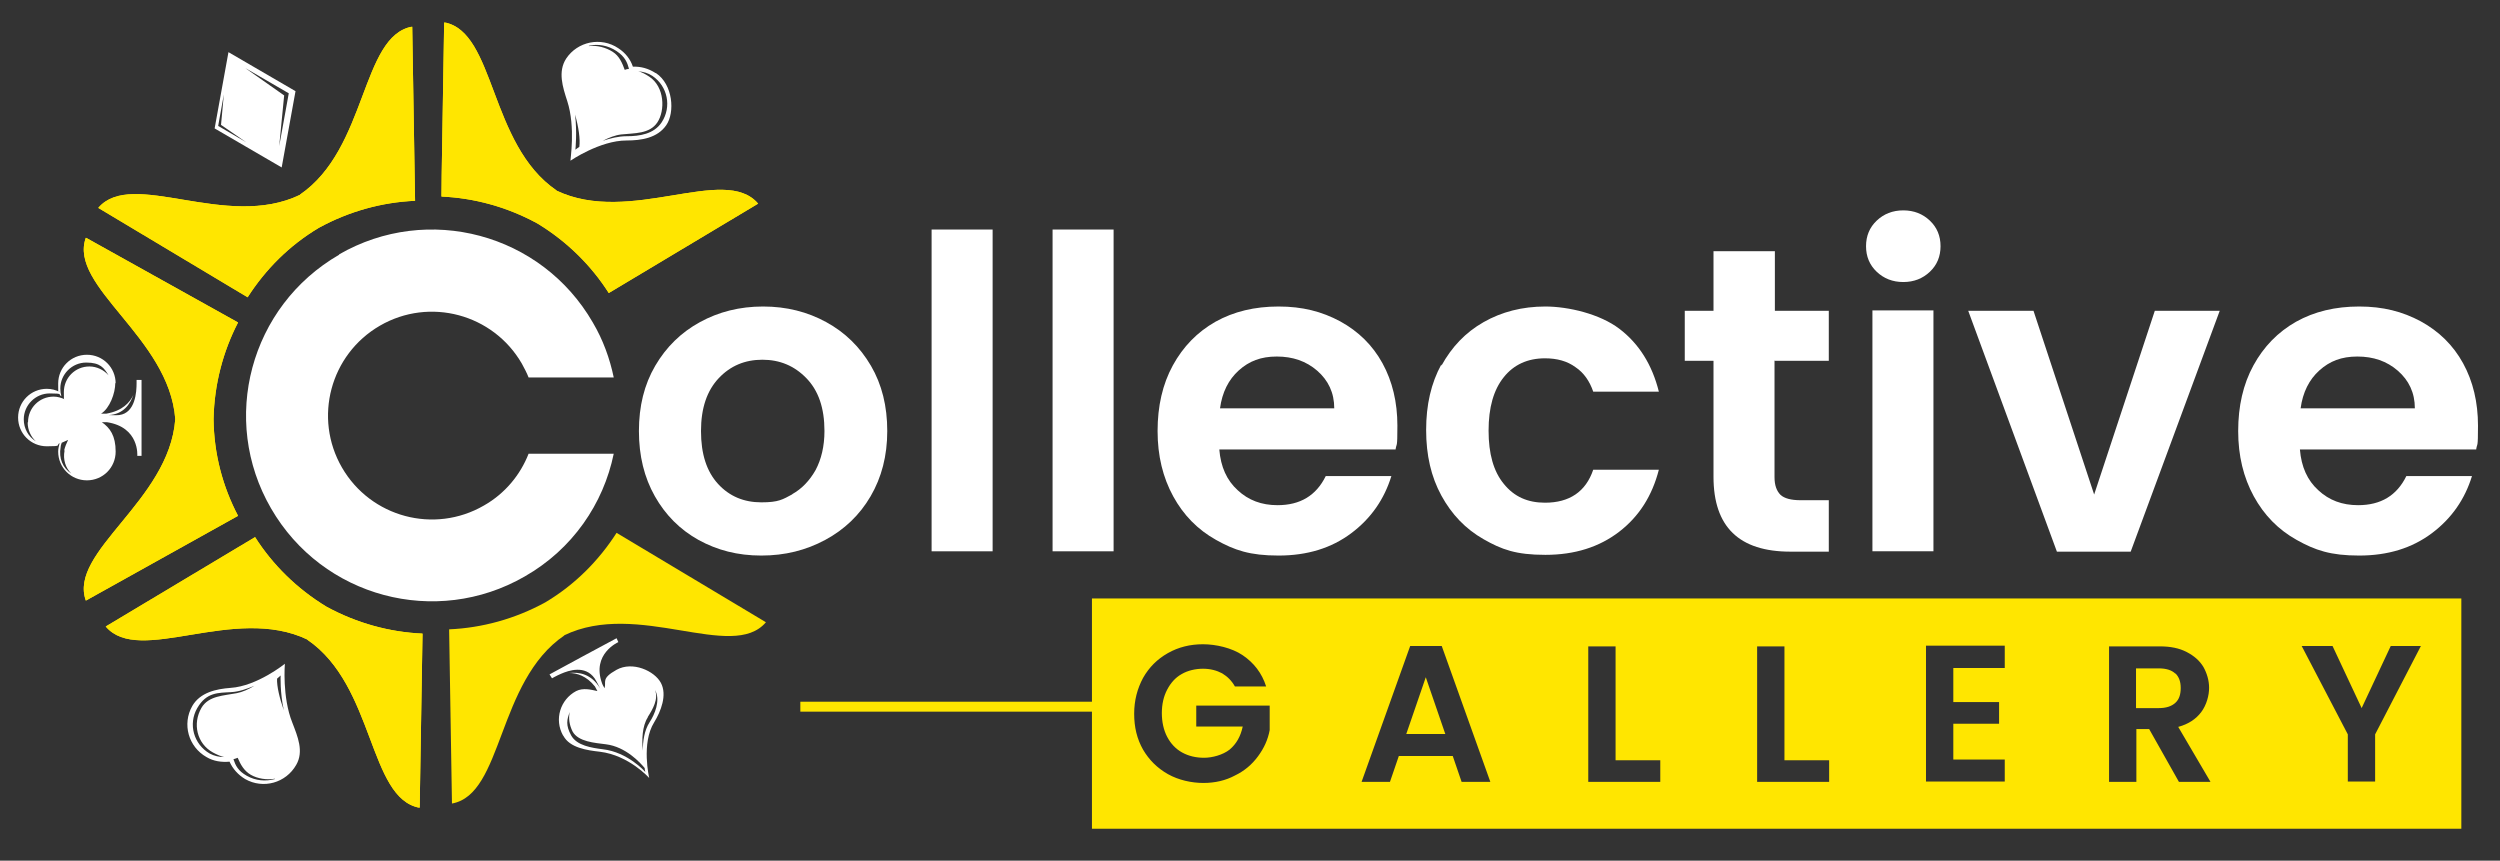
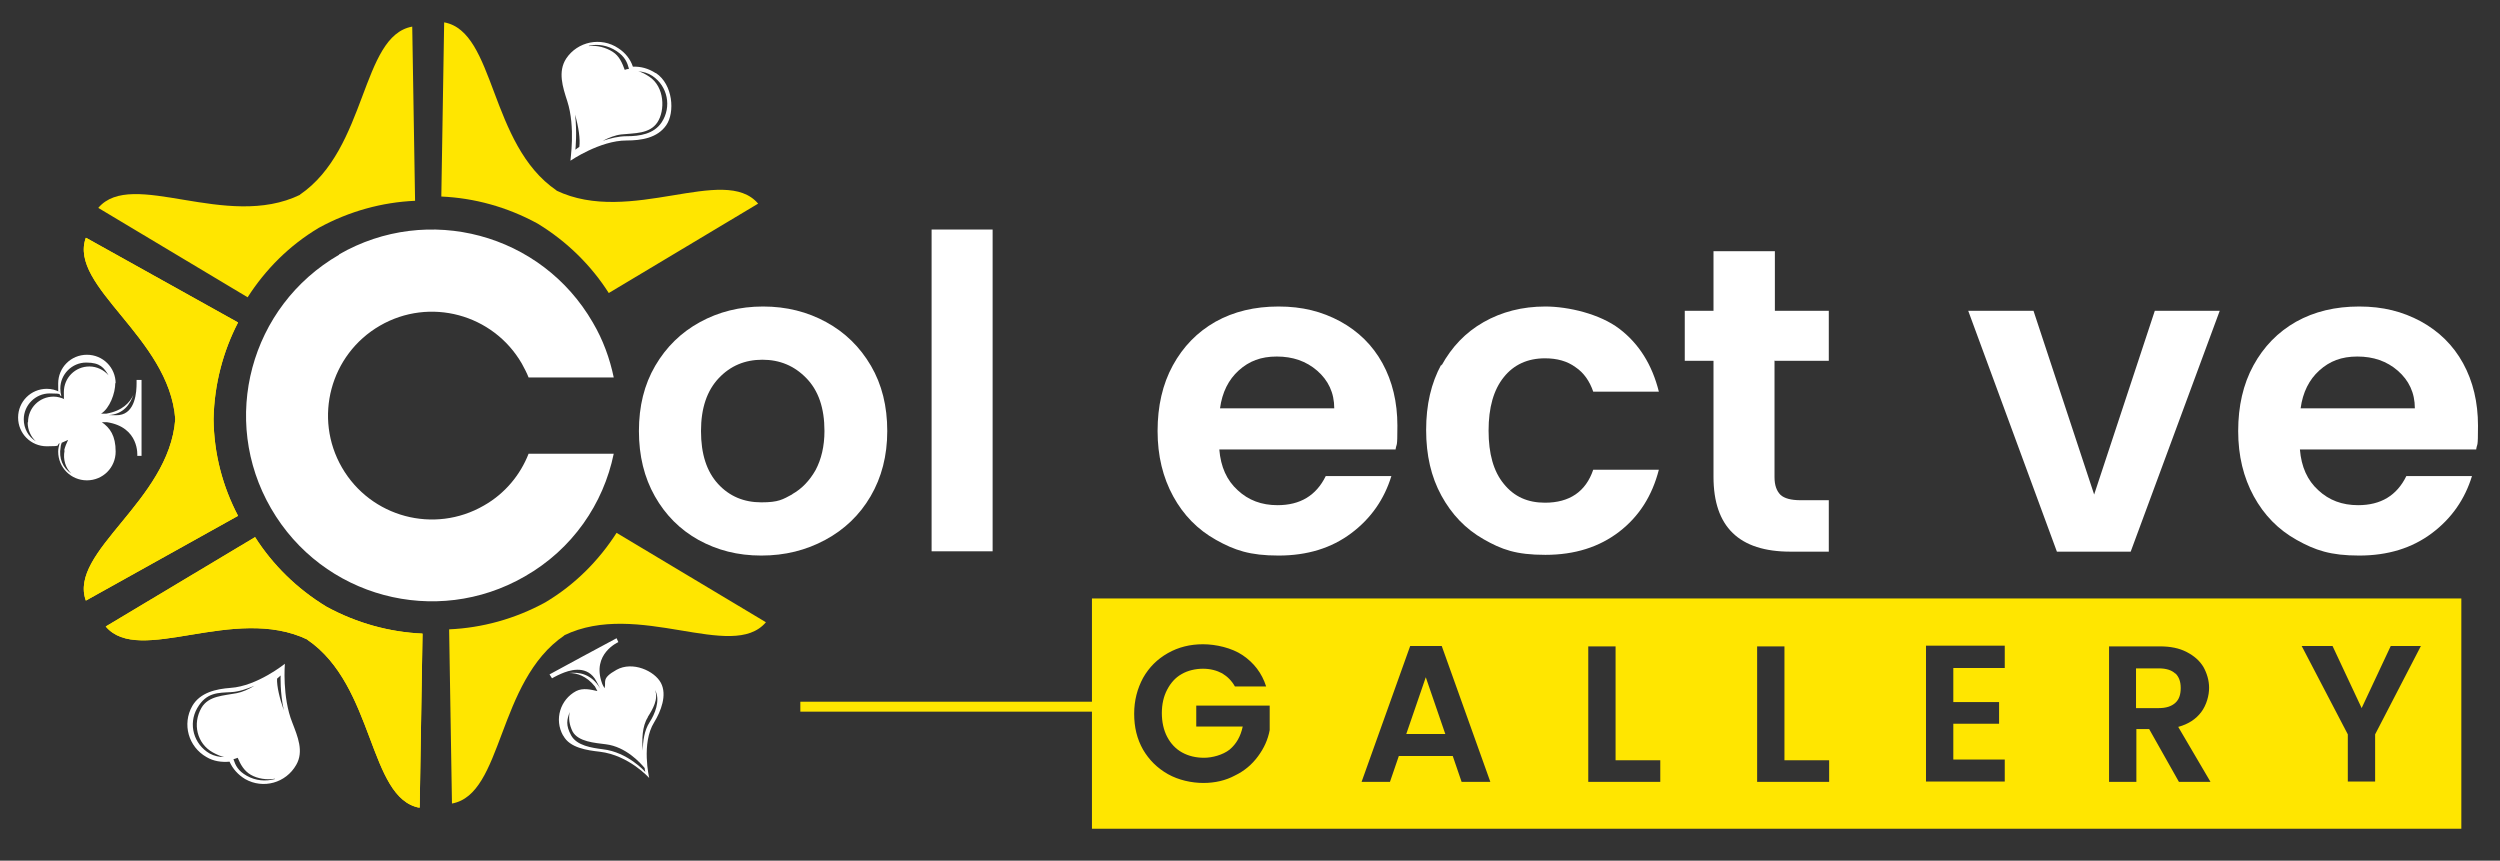
<svg xmlns="http://www.w3.org/2000/svg" version="1.1" viewBox="0 0 704.7 242.6">
  <rect x="0" y="0" width="704.7" height="242.6" fill="#333333" stroke="none" />
  <defs>
    <style>
      .cls-1 {
        clip-path: url(#clippath-7);
      }

      .cls-2 {
        clip-path: url(#clippath-4);
      }

      .cls-3, .cls-4 {
        fill-rule: evenodd;
      }

      .cls-3, .cls-5, .cls-6 {
        fill: #ffe600;
      }

      .cls-7 {
        clip-path: url(#clippath-10);
      }

      .cls-8, .cls-4 {
        fill: #fff;
      }

      .cls-5 {
        clip-rule: evenodd;
      }

      .cls-9 {
        clip-path: url(#clippath-1);
      }
    </style>
    <clipPath id="clippath-1">
-       <path class="cls-5" d="M84.6,54.9c-20.8,10.1-47.4-7.5-56.9,3.7l42.1,25.2h0c5-7.8,11.7-14.6,20.1-19.6,8.6-4.7,17.9-7.2,27.1-7.6h0s-.8-49.1-.8-49.1c-14.5,2.6-12.6,34.4-31.7,47.4" />
-     </clipPath>
+       </clipPath>
    <clipPath id="clippath-4">
      <path class="cls-5" d="M49.4,118.2c-1.7,23-30.2,37.3-25.2,51.1l42.9-23.9h0c-4.3-8.2-6.8-17.4-6.9-27.3.2-9.8,2.7-19.1,6.9-27.2h0s-42.9-23.9-42.9-23.9c-5,13.8,23.5,28.1,25.2,51.1" />
    </clipPath>
    <clipPath id="clippath-7">
-       <path class="cls-5" d="M156.9,53.7c-19.1-13-17.2-44.8-31.7-47.4l-.8,49.1h0c9.2.4,18.5,2.9,27.1,7.6,8.4,5.1,15.2,11.9,20.1,19.6h0s42.1-25.2,42.1-25.2c-9.5-11.2-36.1,6.3-56.9-3.7" />
-     </clipPath>
+       </clipPath>
    <clipPath id="clippath-10">
      <path class="cls-5" d="M86.6,180.3c19.1,13,17.2,44.8,31.7,47.4l.8-49.1h0c-9.2-.4-18.5-2.9-27.1-7.6-8.4-5.1-15.2-11.9-20.1-19.6h0s-42.1,25.2-42.1,25.2c9.5,11.2,36.1-6.3,56.9,3.7" />
    </clipPath>
  </defs>
  <g>
    <g id="Layer_1">
      <g>
        <g>
          <path class="cls-8" d="M196.9,152.2c-5.2-2.9-9.3-7-12.3-12.3-3-5.3-4.5-11.4-4.5-18.4s1.5-13.1,4.6-18.4c3.1-5.3,7.3-9.4,12.6-12.3,5.3-2.9,11.2-4.4,17.8-4.4s12.5,1.5,17.8,4.4c5.3,2.9,9.5,7,12.6,12.3,3.1,5.3,4.6,11.4,4.6,18.4s-1.6,13.1-4.7,18.4c-3.1,5.3-7.4,9.4-12.8,12.3-5.4,2.9-11.3,4.4-18,4.4s-12.4-1.5-17.7-4.4ZM223.3,139.3c2.7-1.5,4.9-3.8,6.6-6.8,1.6-3,2.5-6.7,2.5-11,0-6.5-1.7-11.4-5.1-14.9-3.4-3.5-7.5-5.2-12.4-5.2s-9,1.7-12.3,5.2c-3.3,3.5-5,8.4-5,14.9s1.6,11.4,4.8,14.9c3.2,3.5,7.3,5.2,12.2,5.2s6-.8,8.8-2.3Z" />
          <path class="cls-8" d="M279.8,64.7v90.7h-17.2v-90.7h17.2Z" />
-           <path class="cls-8" d="M313.9,64.7v90.7h-17.2v-90.7h17.2Z" />
          <path class="cls-8" d="M393.4,126.7h-49.7c.4,4.9,2.1,8.7,5.2,11.5,3,2.8,6.7,4.2,11.2,4.2,6.4,0,10.9-2.7,13.6-8.2h18.5c-2,6.5-5.7,11.9-11.3,16.1-5.6,4.2-12.4,6.3-20.5,6.3s-12.4-1.5-17.6-4.4c-5.2-2.9-9.2-7-12.1-12.3-2.9-5.3-4.4-11.4-4.4-18.4s1.4-13.2,4.3-18.5c2.9-5.3,6.9-9.4,12-12.3,5.2-2.9,11.1-4.3,17.8-4.3s12.2,1.4,17.4,4.2c5.1,2.8,9.1,6.7,11.9,11.8,2.8,5.1,4.2,11,4.2,17.6s-.2,4.7-.5,6.6ZM376.1,115.1c0-4.4-1.7-7.9-4.8-10.6-3.1-2.7-6.9-4-11.4-4s-7.8,1.3-10.7,3.9c-2.9,2.6-4.7,6.2-5.3,10.7h32.2Z" />
          <path class="cls-8" d="M406.3,103.1c2.9-5.3,6.8-9.4,11.9-12.3,5.1-2.9,10.9-4.4,17.4-4.4s15.4,2.1,20.9,6.3c5.5,4.2,9.2,10.1,11.1,17.7h-18.5c-1-2.9-2.6-5.3-5-6.9-2.3-1.7-5.2-2.5-8.6-2.5-4.9,0-8.8,1.8-11.6,5.3-2.9,3.6-4.3,8.6-4.3,15.1s1.4,11.5,4.3,15c2.9,3.6,6.7,5.3,11.6,5.3,6.9,0,11.5-3.1,13.6-9.3h18.5c-1.9,7.4-5.6,13.2-11.2,17.5-5.6,4.3-12.5,6.5-20.8,6.5s-12.3-1.5-17.4-4.4c-5.1-2.9-9-7-11.9-12.3-2.9-5.3-4.3-11.4-4.3-18.5s1.4-13.2,4.3-18.5Z" />
          <path class="cls-8" d="M500.2,101.6v32.9c0,2.3.6,3.9,1.7,5,1.1,1,3,1.5,5.6,1.5h8v14.5h-10.8c-14.5,0-21.7-7-21.7-21.1v-32.7h-8.1v-14.1h8.1v-16.8h17.3v16.8h15.2v14.1h-15.2Z" />
-           <path class="cls-8" d="M529,76.6c-2-1.9-3-4.3-3-7.2s1-5.3,3-7.2c2-1.9,4.5-2.9,7.5-2.9s5.5,1,7.5,2.9c2,1.9,3,4.3,3,7.2s-1,5.3-3,7.2c-2,1.9-4.5,2.9-7.5,2.9s-5.5-1-7.5-2.9ZM545,87.5v67.9h-17.2v-67.9h17.2Z" />
          <path class="cls-8" d="M590.2,139.7l17.2-52.1h18.3l-25.1,67.9h-20.8l-25-67.9h18.4l17.2,52.1Z" />
          <path class="cls-8" d="M698,126.7h-49.7c.4,4.9,2.1,8.7,5.2,11.5,3,2.8,6.7,4.2,11.2,4.2,6.4,0,10.9-2.7,13.6-8.2h18.5c-2,6.5-5.7,11.9-11.3,16.1-5.6,4.2-12.4,6.3-20.5,6.3s-12.4-1.5-17.6-4.4c-5.2-2.9-9.2-7-12.1-12.3-2.9-5.3-4.4-11.4-4.4-18.4s1.4-13.2,4.3-18.5c2.9-5.3,6.9-9.4,12-12.3,5.2-2.9,11.1-4.3,17.8-4.3s12.2,1.4,17.4,4.2c5.1,2.8,9.1,6.7,11.9,11.8,2.8,5.1,4.2,11,4.2,17.6s-.2,4.7-.5,6.6ZM680.7,115.1c0-4.4-1.7-7.9-4.8-10.6-3.1-2.7-6.9-4-11.4-4s-7.8,1.3-10.7,3.9c-2.9,2.6-4.7,6.2-5.3,10.7h32.2Z" />
        </g>
        <g>
          <path class="cls-6" d="M613.2,189.9c-1-1-2.6-1.5-4.7-1.5h-6.4v11.2h6.4c2.1,0,3.6-.5,4.7-1.5s1.5-2.4,1.5-4.2-.5-3.1-1.5-4.1Z" />
          <polygon class="cls-6" points="396.4 206.9 407.4 206.9 401.9 190.9 396.4 206.9" />
          <path class="cls-6" d="M307.8,168.7v64.9h386v-64.9h-386ZM357.9,205.8c-.5,2.7-1.6,5.1-3.3,7.4-1.7,2.3-3.8,4.1-6.5,5.4-2.6,1.4-5.6,2.1-8.9,2.1s-7-.8-10-2.5c-3-1.7-5.3-4-7-6.9-1.7-3-2.5-6.3-2.5-10.1s.9-7.1,2.5-10.1c1.7-3,4-5.3,7-7,3-1.7,6.3-2.5,9.9-2.5s8.1,1,11.2,3.1,5.4,5,6.6,8.8h-8.8c-.9-1.6-2.1-2.8-3.6-3.7-1.5-.8-3.3-1.3-5.4-1.3s-4.3.5-6,1.5c-1.8,1-3.1,2.5-4.1,4.4-1,1.9-1.5,4.1-1.5,6.6s.5,4.8,1.5,6.7c1,1.9,2.4,3.4,4.2,4.4,1.8,1,3.9,1.5,6.2,1.5s5.3-.8,7.2-2.3c1.9-1.6,3.1-3.7,3.7-6.5h-13.1v-5.9h20.7v6.7ZM412,220.4l-2.5-7.3h-15.2l-2.5,7.3h-8l13.7-38.3h8.9l13.7,38.3h-8.1ZM468,220.4h-20.3v-38.2h7.7v32.1h12.6v6.1ZM515.6,220.4h-20.3v-38.2h7.7v32.1h12.6v6.1ZM565.1,188.3h-14.5v9.6h12.9v6.1h-12.9v10.1h14.5v6.2h-22.2v-38.3h22.2v6.2ZM614.2,220.4l-8.4-14.9h-3.6v14.9h-7.7v-38.2h14.3c3,0,5.5.5,7.6,1.6s3.6,2.4,4.7,4.2c1,1.8,1.6,3.8,1.6,5.9s-.7,4.8-2.2,6.8c-1.5,2-3.6,3.4-6.5,4.2l9.1,15.5h-8.9ZM669.5,207v13.3h-7.7v-13.3l-13-24.9h8.7l8.2,17.5,8.2-17.5h8.5l-12.9,24.9Z" />
        </g>
        <path class="cls-4" d="M95.6,71.7c25-14.4,57-5.9,71.5,19.2,2.9,4.9,4.8,10.2,5.9,15.5h-24c-.5-1.3-1.2-2.6-1.9-3.9-8.1-14-26-18.8-40-10.7-14,8.1-18.8,26-10.7,40,8.1,14,26,18.8,40,10.7,6-3.4,10.3-8.7,12.6-14.6h24c-2.9,14.1-11.6,26.9-25.1,34.6-25,14.4-57,5.9-71.5-19.2-14.5-25-5.9-57,19.2-71.5" />
        <g>
          <path class="cls-3" d="M84.6,54.9c-20.8,10.1-47.4-7.5-56.9,3.7l42.1,25.2h0c5-7.8,11.7-14.6,20.1-19.6,8.6-4.7,17.9-7.2,27.1-7.6h0s-.8-49.1-.8-49.1c-14.5,2.6-12.6,34.4-31.7,47.4" />
          <g class="cls-9">
            <rect class="cls-6" x="27.7" y="7.6" width="89.3" height="76.3" />
          </g>
        </g>
        <g>
          <path class="cls-3" d="M49.4,118.2c-1.7,23-30.2,37.3-25.2,51.1l42.9-23.9h0c-4.3-8.2-6.8-17.4-6.9-27.3.2-9.8,2.7-19.1,6.9-27.2h0s-42.9-23.9-42.9-23.9c-5,13.8,23.5,28.1,25.2,51.1" />
          <g class="cls-2">
            <rect class="cls-6" x="19.2" y="67.1" width="47.9" height="102.2" />
          </g>
        </g>
        <g>
          <path class="cls-3" d="M156.9,53.7c-19.1-13-17.2-44.8-31.7-47.4l-.8,49.1h0c9.2.4,18.5,2.9,27.1,7.6,8.4,5.1,15.2,11.9,20.1,19.6h0s42.1-25.2,42.1-25.2c-9.5-11.2-36.1,6.3-56.9-3.7" />
          <g class="cls-1">
            <rect class="cls-6" x="124.5" y="6.4" width="89.3" height="76.3" />
          </g>
        </g>
        <path class="cls-3" d="M159,179.1c20.8-10.1,47.4,7.5,56.9-3.7l-42.1-25.2h0c-5,7.8-11.7,14.6-20.1,19.6-8.6,4.7-17.9,7.2-27.1,7.6h0s.8,49.1.8,49.1c14.5-2.6,12.6-34.4,31.7-47.4" />
        <g>
          <path class="cls-3" d="M86.6,180.3c19.1,13,17.2,44.8,31.7,47.4l.8-49.1h0c-9.2-.4-18.5-2.9-27.1-7.6-8.4-5.1-15.2-11.9-20.1-19.6h0s-42.1,25.2-42.1,25.2c9.5,11.2,36.1-6.3,56.9,3.7" />
          <g class="cls-7">
            <rect class="cls-6" x="29.8" y="151.3" width="89.3" height="76.3" />
          </g>
        </g>
-         <path class="cls-8" d="M64.4,14.7l-3.9,21.5,18.9,11,3.9-21.5-18.9-11ZM61.5,35.5l1.6-8.9-.8,8.6,7.1,4.9-7.9-4.6ZM68.3,18.7l13.1,7.6-2.7,14.9,1.4-14.3-11.8-8.3Z" />
        <path class="cls-8" d="M58.2,213.4c2,1.2,4.3,1.5,6.5,1.3.9,2,2.4,3.7,4.4,4.9,5.1,2.9,11.5,1.1,14.4-4,2.2-3.8.4-8-1.1-11.9-2.9-7.2-2.1-16.6-2.1-16.6,0,0-7.8,6.3-15.3,6.8-4.1.3-8.6,1.3-10.8,5.1-2.9,5.1-1.1,11.5,4,14.4ZM77.5,219.6c-2.6.7-5.4.5-7.9-.9s-3.2-2.9-3.8-4.7c.2,0,.9-.3,1.2-.4.8,1.9,1.8,3.7,3.7,4.8s4.5,1.5,6.8,1.1ZM79.1,190.4s-.2,4.8.9,9.8c-1.2-3.4-2-6.8-1.9-8.9.5-.4,1-.9,1-.9ZM65.1,195.1c2.2-.1,4.5-.9,6.6-1.8-1.6,1-3.4,1.8-5,2.1-3.6.7-7.9.7-9.9,4.1-2.6,4.5-1.3,10.1,3.2,12.6,1.3.7,2.3,1.1,3.2,1.3-1.4,0-2.8-.3-4.1-1-4.5-2.6-6.1-8.3-3.5-12.8s5.9-4.3,9.6-4.5Z" />
        <path class="cls-8" d="M184.8,20.6c-2-1.3-4.2-1.9-6.4-1.8-.7-2.1-2.1-3.9-4.1-5.2-4.9-3.3-11.5-1.9-14.7,2.9-2.4,3.7-1,8,.3,12,2.4,7.4.8,16.8.9,16.8,0,0,8.3-5.7,15.8-5.7,4.2,0,8.7-.7,11.2-4.3s1.9-11.5-2.9-14.7ZM166,12.9c2.6-.6,5.4-.1,7.8,1.5s3,3.2,3.5,5c-.3,0-1,.2-1.2.3-.7-1.9-1.5-3.9-3.4-5.1s-4.4-1.9-6.7-1.6ZM162.2,42.1s.5-4.8-.1-9.8c1,3.5,1.5,7,1.2,9.1-.5.3-1.1.8-1.1.8ZM176.6,38.4c-2.3,0-4.6.6-6.7,1.3,1.7-.9,3.5-1.6,5.2-1.8,3.7-.4,8-.1,10.2-3.4s2.1-10-2.3-12.9c-1.2-.8-2.2-1.3-3.1-1.5,1.4.1,2.8.5,4,1.3,4.3,2.9,5.5,8.7,2.6,13.1-2.2,3.3-6.2,3.9-9.9,3.9Z" />
        <path class="cls-8" d="M158.8,207.4c1.8,3.4,6.7,4.1,10.3,4.5,8.2,1,13.9,7.4,13.9,7.4,0,0-2.3-9.8,1.4-15.7,1.9-3.1,3.7-7.7,1.9-11.1s-8-6.2-12.5-3.7-2.8,3.4-3.4,5.2c-.4-.7-.7-1.3-.7-1.4-3-8.3,4.6-11.6,4.6-11.6l-.5-1.1-9.5,5.1-9.4,5.1.7,1.1s1.2-.7,2.6-1.3c2.1-.9,6.7-2.5,9.4,1.3.5.7,1.6,2.9,1.6,2.9-2.5-4.2-6-4.7-8.8-4.4,2.2,0,4.9.8,7.3,3.8,0,0,.4.7.7,1.3-1.8-.4-4-1-6,0-4.5,2.4-6.2,8-3.7,12.5ZM182.6,202.1c1.4-2.2,3.1-5.1,2-7.7,0,.1.1.2.2.4,1.3,2.8-.2,6.5-1.7,8.8-1.5,2.3-1.9,5.4-1.9,8-.3-3-.2-6.9,1.4-9.4ZM181.7,216.6c.1.6.2,1,.2,1,0,0-4.9-5.6-12-6.4-3.1-.4-7.3-1-8.9-3.9s-1.2-4.5-.4-6.6c-.4,1.8-.1,3.7.8,5.5,1.6,2.9,6.3,3.2,9.4,3.6,5.6.7,9.7,5.2,11,6.8Z" />
        <path class="cls-8" d="M32.6,108.1c0-4.5-3.6-8.1-8.1-8.1s-8.1,3.6-8.1,8.1.1,1.6.4,2.4c-1.1-.6-2.3-.9-3.6-.9-4.5,0-8.1,3.6-8.1,8.1s3.6,8.1,8.1,8.1,2.5-.3,3.6-.9c-.2.8-.4,1.6-.4,2.4,0,4.5,3.6,8.1,8.1,8.1s8.1-3.6,8.1-8.1-1.6-6.7-3.9-8.3c.6,0,1.3,0,1.4,0,9.3,1.4,8.6,9.5,8.6,9.5h1.2c0,0,0-10.7,0-10.7v-10.7h-1.4c0,0,0,.4,0,.9,0,2.4-.3,8.4-4.9,9-.8.1-3,0-3,0,4.2-.2,6.1-3.1,7-5.7-1,2.2-3.1,4.5-7.6,5.3,0,0-.9,0-1.5,0,2.4-1.5,4-5.7,4-8.7ZM18.2,127c-.5,2.6.3,4.9,1.9,6.5-2.4-1.6-3.6-4.3-3-7.5,0-.4.2-.9.3-1.2l1.8-.8c-.4.8-.9,2-1.1,2.9ZM7.8,119.1c0,2.1.9,4,2.3,5.3-2.1-1.3-3.4-3.6-3.4-6.2,0-4,3.3-7.3,7.3-7.3s2.3.3,3.3.8c-.2-.7-.3-1.4-.3-2.2,0-4,3.3-7.3,7.3-7.3s5,1.5,6.3,3.6c-1.3-1.5-3.3-2.5-5.4-2.5-4,0-7.2,3.2-7.2,7.2s.1,1.5.3,2.1c-1-.5-2.1-.8-3.2-.8-4,0-7.2,3.2-7.2,7.2Z" />
        <rect class="cls-6" x="225.6" y="197.8" width="85.9" height="2.8" />
      </g>
    </g>
  </g>
</svg>